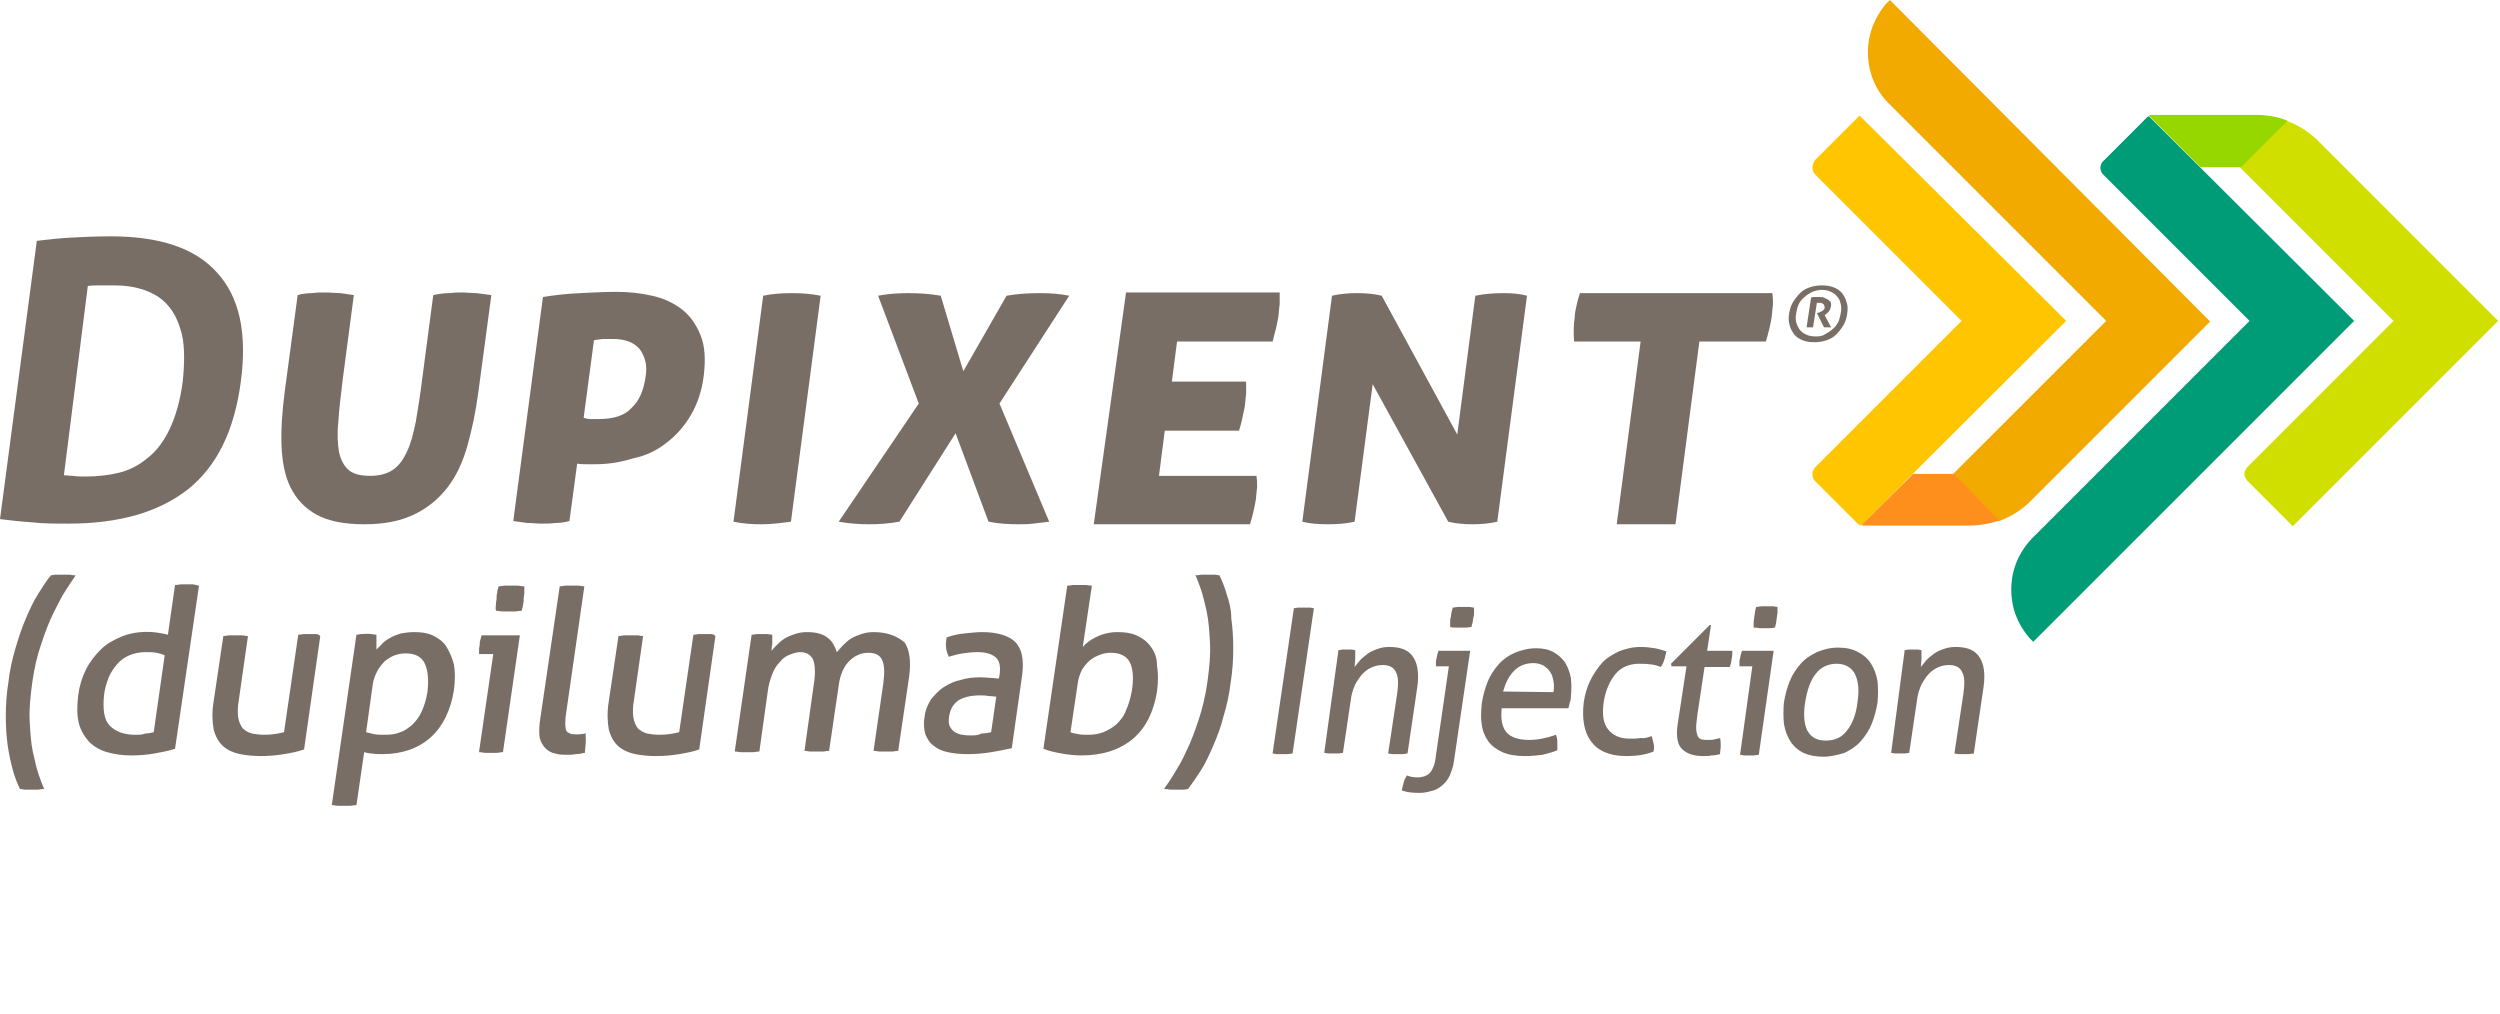
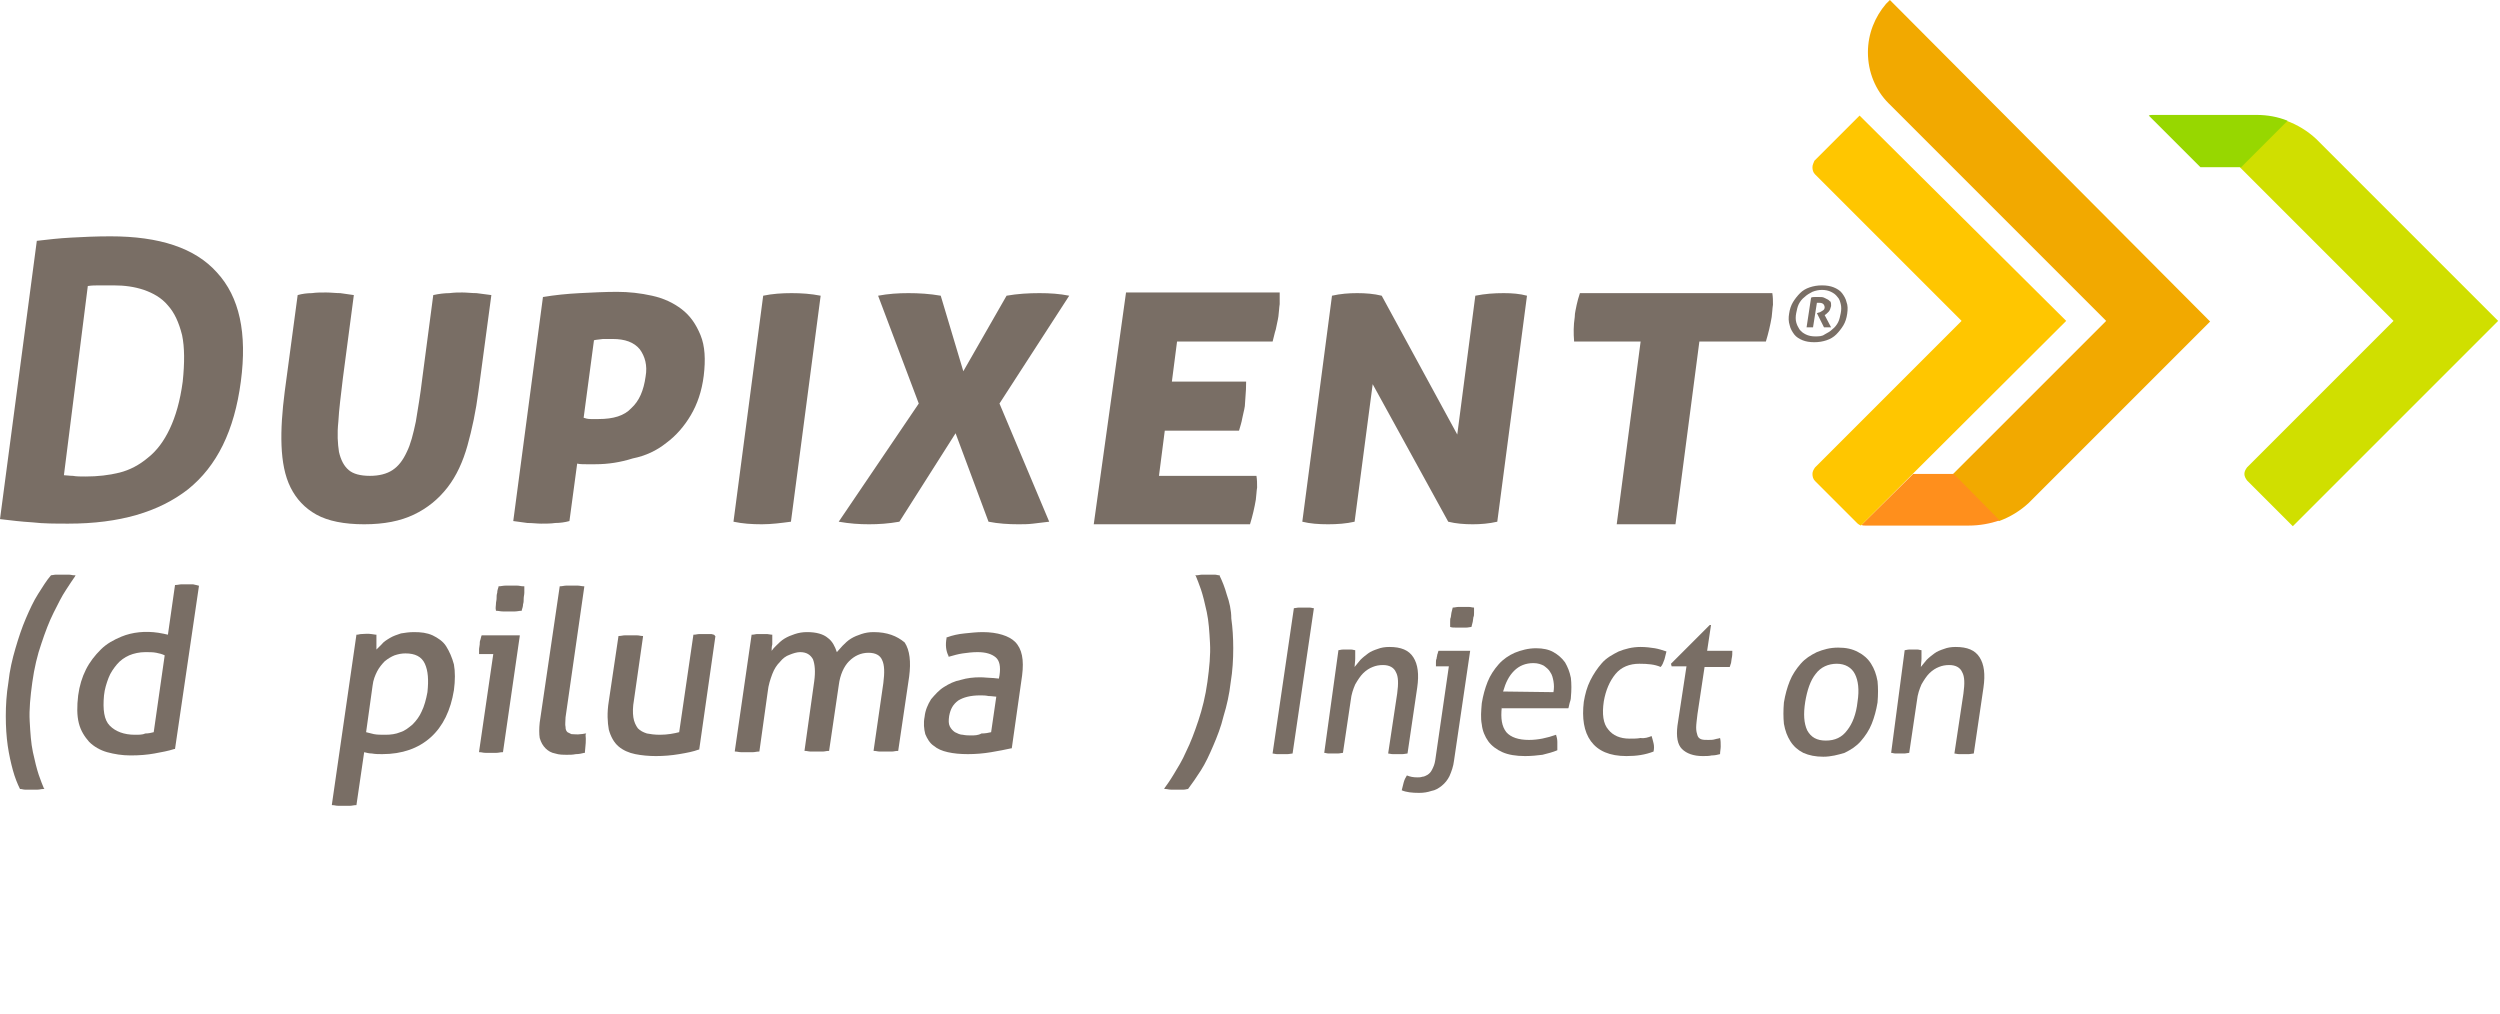
<svg xmlns="http://www.w3.org/2000/svg" width="138" height="56" viewBox="0 0 138 56" fill="none">
  <g clip-path="url(#clip0_85_3412)">
    <path d="M137.897 17.713L126.563 29.047L124.14 26.624L124.033 26.517C123.961 26.41 123.89 26.303 123.89 26.16C123.89 26.018 123.961 25.911 124.033 25.804L124.104 25.733L132.123 17.713L123.641 9.231L126.207 6.665C126.813 6.879 127.383 7.235 127.846 7.663L137.897 17.713Z" fill="#D0DF00" />
-     <path d="M118.615 6.415C118.544 6.451 118.508 6.451 118.472 6.522L116.049 8.946C115.977 9.053 115.942 9.16 115.942 9.267C115.942 9.409 116.013 9.552 116.084 9.623L116.156 9.694L124.175 17.713L112.2 29.689L112.164 29.724C111.451 30.473 111.023 31.435 111.023 32.54C111.023 33.574 111.38 34.465 112.021 35.213L112.235 35.427L129.949 17.713L118.615 6.415Z" fill="#009B77" />
    <path d="M121.465 9.231H123.71L126.276 6.665C125.741 6.451 125.171 6.344 124.565 6.344H118.827C118.756 6.344 118.685 6.344 118.613 6.38L121.465 9.231Z" fill="#97D700" />
    <path d="M104.321 0L104.107 0.214C103.501 0.927 103.109 1.853 103.109 2.887C103.109 3.992 103.537 4.99 104.25 5.703L104.286 5.738L116.261 17.714L107.778 26.196L110.344 28.762C110.95 28.548 111.521 28.192 111.984 27.764L112.233 27.515L121.999 17.749L104.321 0Z" fill="#F2A900" />
    <path d="M110.381 28.727C109.846 28.905 109.276 29.012 108.67 29.012H102.968C102.896 29.012 102.825 29.012 102.754 28.976L105.605 26.16H107.851L110.381 28.727Z" fill="#FF8F1C" />
    <path d="M114.054 17.713L102.72 29.012C102.649 28.976 102.577 28.94 102.506 28.869L100.225 26.588L100.189 26.552C100.083 26.445 100.047 26.303 100.047 26.16C100.047 26.018 100.118 25.911 100.189 25.804L100.261 25.733L108.28 17.713L100.225 9.659L100.189 9.623C100.083 9.516 100.047 9.374 100.047 9.231C100.047 9.088 100.118 8.982 100.154 8.875L100.261 8.768L102.649 6.38L114.054 17.713Z" fill="#FFC600" />
    <path d="M3.778 28.905C6.594 28.905 8.768 28.263 10.371 27.016C11.975 25.733 12.938 23.772 13.294 21.064C13.65 18.391 13.223 16.395 11.975 15.04C10.764 13.686 8.803 13.045 6.095 13.045C5.31 13.045 4.562 13.08 3.92 13.116C3.243 13.152 2.637 13.223 2.032 13.294L0 28.655C0.606 28.726 1.176 28.798 1.782 28.833C2.388 28.905 3.065 28.905 3.778 28.905ZM4.847 15.789C5.061 15.753 5.275 15.753 5.56 15.753C5.809 15.753 6.059 15.753 6.273 15.753C6.879 15.753 7.413 15.825 7.948 16.003C8.447 16.181 8.91 16.43 9.267 16.858C9.623 17.25 9.872 17.785 10.051 18.498C10.193 19.175 10.193 20.03 10.086 21.064C9.944 22.133 9.694 22.988 9.373 23.666C9.053 24.343 8.661 24.877 8.162 25.269C7.698 25.661 7.164 25.947 6.594 26.089C6.023 26.232 5.382 26.303 4.74 26.303C4.455 26.303 4.206 26.303 4.027 26.267C3.814 26.267 3.671 26.232 3.528 26.232L4.847 15.789Z" fill="#796E65" />
    <path d="M26.304 16.181C26.019 16.181 25.769 16.145 25.52 16.145C25.306 16.145 25.092 16.145 24.807 16.181C24.557 16.181 24.237 16.216 23.916 16.288L23.31 20.885C23.203 21.812 23.061 22.596 22.954 23.273C22.811 23.951 22.669 24.521 22.455 24.948C22.241 25.412 21.991 25.733 21.671 25.946C21.35 26.16 20.922 26.267 20.423 26.267C19.889 26.267 19.496 26.16 19.247 25.946C18.997 25.733 18.819 25.412 18.712 24.948C18.641 24.485 18.605 23.951 18.677 23.273C18.712 22.596 18.819 21.812 18.926 20.885L19.532 16.288C19.283 16.252 19.033 16.216 18.784 16.181C18.534 16.181 18.249 16.145 18 16.145C17.714 16.145 17.465 16.145 17.215 16.181C16.966 16.181 16.681 16.216 16.431 16.288L15.719 21.598C15.576 22.703 15.505 23.701 15.54 24.592C15.576 25.483 15.719 26.267 16.039 26.909C16.36 27.55 16.823 28.049 17.465 28.406C18.107 28.762 18.997 28.94 20.102 28.94C21.207 28.94 22.098 28.762 22.847 28.406C23.595 28.049 24.201 27.55 24.7 26.909C25.199 26.267 25.555 25.483 25.805 24.592C26.054 23.701 26.268 22.703 26.411 21.598L27.123 16.288C26.838 16.252 26.553 16.216 26.304 16.181Z" fill="#796E65" />
    <path d="M36.779 24.45C37.313 24.058 37.777 23.523 38.133 22.917C38.49 22.311 38.739 21.598 38.846 20.743C38.953 19.852 38.917 19.104 38.668 18.498C38.418 17.892 38.098 17.428 37.634 17.072C37.171 16.716 36.636 16.466 35.995 16.324C35.353 16.181 34.712 16.11 34.07 16.11C33.393 16.11 32.716 16.145 32.003 16.181C31.29 16.217 30.613 16.288 29.971 16.395L28.332 28.762C28.581 28.798 28.867 28.833 29.116 28.869C29.401 28.869 29.651 28.905 29.865 28.905C30.15 28.905 30.399 28.905 30.649 28.869C30.898 28.869 31.183 28.833 31.433 28.762L31.86 25.59C32.003 25.626 32.181 25.626 32.359 25.626C32.538 25.626 32.716 25.626 32.858 25.626C33.571 25.626 34.248 25.519 34.926 25.305C35.638 25.162 36.244 24.877 36.779 24.45ZM33.037 23.131C32.93 23.131 32.787 23.131 32.609 23.131C32.431 23.131 32.324 23.095 32.217 23.06L32.787 18.783C32.894 18.747 33.072 18.747 33.286 18.712C33.5 18.712 33.678 18.712 33.821 18.712C34.498 18.712 34.997 18.89 35.318 19.282C35.603 19.674 35.745 20.173 35.638 20.779C35.531 21.563 35.282 22.133 34.854 22.525C34.462 22.953 33.856 23.131 33.037 23.131Z" fill="#796E65" />
    <path d="M43.66 28.798L45.3 16.323C44.765 16.216 44.231 16.181 43.696 16.181C43.161 16.181 42.627 16.216 42.128 16.323L40.488 28.798C40.987 28.905 41.486 28.94 42.056 28.94C42.591 28.94 43.126 28.869 43.66 28.798Z" fill="#796E65" />
    <path d="M55.171 22.275L59.021 16.323C58.486 16.216 57.951 16.181 57.381 16.181C56.775 16.181 56.169 16.216 55.563 16.323L53.175 20.493L51.928 16.323C51.322 16.216 50.716 16.181 50.146 16.181C49.576 16.181 49.041 16.216 48.471 16.323L50.716 22.275L46.297 28.798C46.903 28.905 47.437 28.94 47.972 28.94C48.507 28.94 49.041 28.905 49.647 28.798L52.748 23.915L54.566 28.798C55.1 28.905 55.67 28.94 56.205 28.94C56.49 28.94 56.74 28.94 57.025 28.905C57.31 28.869 57.595 28.833 57.916 28.798L55.171 22.275Z" fill="#796E65" />
-     <path d="M60.375 28.94H69C69.143 28.477 69.249 28.014 69.321 27.586C69.356 27.336 69.356 27.123 69.392 26.909C69.392 26.695 69.392 26.481 69.356 26.267H63.975L64.296 23.772H68.394C68.465 23.523 68.537 23.309 68.572 23.095C68.608 22.881 68.679 22.668 68.715 22.418C68.751 22.169 68.751 21.955 68.786 21.741C68.786 21.527 68.786 21.313 68.786 21.064H64.688L64.973 18.854H70.248C70.319 18.604 70.354 18.391 70.426 18.177C70.461 17.963 70.533 17.713 70.568 17.464C70.604 17.215 70.604 17.001 70.639 16.787C70.639 16.573 70.639 16.359 70.639 16.145H62.157L60.375 28.94Z" fill="#796E65" />
+     <path d="M60.375 28.94H69C69.143 28.477 69.249 28.014 69.321 27.586C69.356 27.336 69.356 27.123 69.392 26.909C69.392 26.695 69.392 26.481 69.356 26.267H63.975L64.296 23.772H68.394C68.465 23.523 68.537 23.309 68.572 23.095C68.608 22.881 68.679 22.668 68.715 22.418C68.786 21.527 68.786 21.313 68.786 21.064H64.688L64.973 18.854H70.248C70.319 18.604 70.354 18.391 70.426 18.177C70.461 17.963 70.533 17.713 70.568 17.464C70.604 17.215 70.604 17.001 70.639 16.787C70.639 16.573 70.639 16.359 70.639 16.145H62.157L60.375 28.94Z" fill="#796E65" />
    <path d="M81.438 16.323L80.441 23.986L76.27 16.323C75.843 16.216 75.379 16.181 74.916 16.181C74.453 16.181 73.99 16.216 73.526 16.323L71.887 28.798C72.314 28.905 72.778 28.94 73.312 28.94C73.811 28.94 74.31 28.905 74.774 28.798L75.772 21.206L79.942 28.798C80.369 28.905 80.832 28.94 81.296 28.94C81.724 28.94 82.187 28.905 82.65 28.798L84.29 16.323C83.898 16.216 83.47 16.181 83.007 16.181C82.472 16.181 81.973 16.216 81.438 16.323Z" fill="#796E65" />
    <path d="M87.211 16.181C87.14 16.395 87.069 16.644 87.033 16.822C86.998 17.036 86.926 17.25 86.926 17.5C86.855 17.963 86.855 18.391 86.891 18.854H90.562L89.243 28.94H92.486L93.805 18.854H97.476C97.618 18.391 97.725 17.927 97.797 17.5C97.832 17.25 97.832 17.036 97.868 16.822C97.868 16.608 97.868 16.395 97.832 16.181H87.211Z" fill="#796E65" />
    <path d="M3.777 31.72C3.564 31.72 3.314 31.72 3.1 31.72C2.993 31.72 2.886 31.756 2.815 31.756C2.566 32.041 2.352 32.397 2.102 32.789C1.853 33.181 1.639 33.645 1.425 34.144C1.211 34.643 1.033 35.177 0.855 35.783C0.677 36.389 0.534 36.995 0.463 37.672C0.356 38.314 0.32 38.955 0.32 39.526C0.32 40.131 0.356 40.666 0.427 41.165C0.499 41.664 0.605 42.127 0.712 42.519C0.819 42.911 0.962 43.268 1.104 43.553H1.14C1.211 43.553 1.283 43.589 1.39 43.589C1.496 43.589 1.603 43.589 1.71 43.589C1.817 43.589 1.96 43.589 2.067 43.589C2.174 43.589 2.281 43.553 2.387 43.553H2.459L2.423 43.517C2.352 43.339 2.245 43.09 2.138 42.769C2.031 42.448 1.924 42.02 1.817 41.521C1.71 41.023 1.675 40.452 1.639 39.811C1.603 39.169 1.675 38.456 1.782 37.672C1.889 36.888 2.067 36.14 2.281 35.534C2.494 34.892 2.708 34.322 2.958 33.823C3.207 33.324 3.421 32.896 3.635 32.576C3.849 32.255 4.027 31.97 4.134 31.827L4.17 31.756H4.098C3.991 31.756 3.92 31.72 3.777 31.72Z" fill="#796E65" />
    <path d="M10.659 32.255C10.552 32.255 10.445 32.255 10.339 32.255C10.267 32.255 10.16 32.255 10.018 32.255C9.911 32.255 9.804 32.291 9.697 32.291H9.661L9.269 35.035C9.127 34.999 8.949 34.964 8.735 34.928C8.022 34.821 7.309 34.892 6.703 35.142C6.276 35.32 5.883 35.534 5.563 35.855C5.242 36.175 4.957 36.532 4.743 36.959C4.529 37.387 4.387 37.85 4.315 38.385C4.244 38.991 4.244 39.49 4.351 39.918C4.458 40.345 4.672 40.666 4.921 40.951C5.171 41.201 5.527 41.414 5.919 41.522C6.311 41.628 6.739 41.7 7.202 41.7C7.701 41.7 8.129 41.664 8.521 41.593C8.913 41.522 9.305 41.45 9.626 41.343H9.661L10.98 32.362V32.326H10.944C10.873 32.291 10.766 32.291 10.659 32.255ZM7.452 40.559C6.846 40.559 6.382 40.381 6.062 40.06C5.741 39.739 5.67 39.169 5.741 38.385C5.777 38.029 5.883 37.708 5.99 37.423C6.097 37.138 6.276 36.888 6.454 36.674C6.632 36.461 6.881 36.282 7.131 36.175C7.38 36.068 7.701 35.997 8.022 35.997C8.236 35.997 8.45 35.997 8.628 36.033C8.806 36.068 8.949 36.104 9.091 36.175L8.485 40.417C8.343 40.452 8.2 40.488 8.022 40.488C7.879 40.559 7.666 40.559 7.452 40.559Z" fill="#796E65" />
-     <path d="M17.461 34.999C17.354 34.999 17.247 34.999 17.14 34.999C17.033 34.999 16.962 34.999 16.819 34.999C16.677 34.999 16.605 35.035 16.499 35.035H16.463L15.679 40.416C15.394 40.488 15.037 40.559 14.61 40.559C14.325 40.559 14.075 40.523 13.897 40.488C13.683 40.416 13.54 40.345 13.398 40.203C13.291 40.06 13.184 39.846 13.148 39.597C13.113 39.347 13.113 39.026 13.184 38.635L13.683 35.142V35.106H13.647C13.54 35.106 13.469 35.07 13.327 35.07C13.184 35.07 13.113 35.07 13.006 35.07C12.934 35.07 12.828 35.07 12.685 35.07C12.578 35.07 12.471 35.106 12.364 35.106H12.329L11.794 38.706C11.687 39.347 11.723 39.882 11.794 40.274C11.901 40.666 12.079 40.987 12.329 41.201C12.578 41.414 12.899 41.557 13.255 41.628C13.612 41.7 14.004 41.735 14.396 41.735C14.823 41.735 15.251 41.7 15.679 41.628C16.107 41.557 16.463 41.486 16.748 41.379H16.784L17.675 35.142V35.106H17.639C17.675 35.035 17.568 35.035 17.461 34.999Z" fill="#796E65" />
    <path d="M24.629 35.676C24.451 35.391 24.165 35.213 23.88 35.071C23.559 34.928 23.239 34.892 22.847 34.892C22.597 34.892 22.348 34.928 22.134 34.964C21.92 35.035 21.706 35.106 21.528 35.213C21.35 35.32 21.172 35.427 21.065 35.569C20.958 35.676 20.886 35.748 20.779 35.855V35.819C20.779 35.712 20.779 35.641 20.779 35.534C20.779 35.427 20.779 35.356 20.779 35.249C20.779 35.142 20.779 35.106 20.779 35.071V35.035H20.744C20.673 35.035 20.566 34.999 20.494 34.999C20.28 34.964 20.138 34.999 19.96 34.999C19.853 34.999 19.782 35.035 19.71 35.035H19.675L18.32 44.408V44.444H18.356C18.463 44.444 18.534 44.48 18.677 44.48C18.784 44.48 18.891 44.48 18.997 44.48C19.104 44.48 19.176 44.48 19.318 44.48C19.425 44.48 19.532 44.444 19.639 44.444H19.675L20.102 41.521C20.245 41.557 20.387 41.593 20.53 41.593C20.708 41.628 20.922 41.628 21.1 41.628C22.205 41.628 23.096 41.308 23.773 40.702C24.451 40.096 24.878 39.205 25.056 38.1C25.128 37.565 25.128 37.066 25.056 36.674C24.95 36.282 24.807 35.962 24.629 35.676ZM22.775 39.989C22.562 40.167 22.348 40.345 22.098 40.417C21.849 40.523 21.564 40.559 21.279 40.559C21.029 40.559 20.815 40.559 20.637 40.523C20.494 40.488 20.352 40.452 20.209 40.417L20.566 37.85C20.601 37.53 20.708 37.28 20.815 37.066C20.922 36.852 21.1 36.639 21.243 36.496C21.421 36.353 21.599 36.247 21.777 36.175C21.991 36.104 22.169 36.068 22.383 36.068C22.918 36.068 23.274 36.247 23.453 36.639C23.631 37.031 23.666 37.53 23.595 38.207C23.524 38.599 23.417 38.991 23.274 39.276C23.167 39.526 22.989 39.775 22.775 39.989Z" fill="#796E65" />
    <path d="M28.872 32.362C28.765 32.362 28.658 32.326 28.551 32.326C28.409 32.326 28.302 32.326 28.231 32.326C28.159 32.326 28.052 32.326 27.91 32.326C27.767 32.326 27.66 32.362 27.553 32.362H27.518V32.397C27.482 32.504 27.447 32.611 27.447 32.718C27.411 32.825 27.411 32.932 27.411 33.039C27.411 33.146 27.375 33.217 27.375 33.36C27.375 33.467 27.34 33.574 27.375 33.681V33.716H27.411C27.518 33.716 27.625 33.752 27.767 33.752C27.874 33.752 28.017 33.752 28.088 33.752C28.195 33.752 28.302 33.752 28.409 33.752C28.551 33.752 28.658 33.716 28.765 33.716H28.801V33.681C28.837 33.574 28.872 33.467 28.872 33.36C28.908 33.253 28.908 33.146 28.908 33.039C28.908 32.932 28.943 32.825 28.943 32.718C28.943 32.611 28.943 32.504 28.943 32.397V32.362H28.872Z" fill="#796E65" />
    <path d="M26.588 35.071C26.552 35.142 26.552 35.213 26.517 35.32C26.481 35.391 26.481 35.498 26.481 35.569C26.481 35.641 26.445 35.748 26.445 35.819C26.445 35.89 26.445 35.997 26.445 36.068V36.104H27.229L26.445 41.486V41.521H26.481C26.588 41.521 26.659 41.557 26.802 41.557C26.909 41.557 27.016 41.557 27.087 41.557C27.158 41.557 27.265 41.557 27.408 41.557C27.515 41.557 27.622 41.521 27.728 41.521H27.764L28.691 35.106V35.071H26.588Z" fill="#796E65" />
    <path d="M32.358 40.488C32.252 40.488 32.18 40.523 32.073 40.523C31.86 40.559 31.681 40.523 31.539 40.523C31.468 40.488 31.396 40.452 31.325 40.417C31.254 40.345 31.218 40.274 31.218 40.131C31.182 39.989 31.218 39.811 31.218 39.597L32.252 32.397V32.362H32.216C32.109 32.362 32.002 32.326 31.895 32.326C31.788 32.326 31.681 32.326 31.574 32.326C31.468 32.326 31.36 32.326 31.254 32.326C31.147 32.326 31.04 32.362 30.933 32.362H30.897L29.792 39.882C29.757 40.203 29.757 40.523 29.792 40.737C29.864 40.987 29.971 41.165 30.113 41.308C30.256 41.45 30.434 41.557 30.648 41.593C30.862 41.664 31.075 41.664 31.325 41.664C31.468 41.664 31.61 41.664 31.788 41.628C31.966 41.628 32.109 41.593 32.252 41.557H32.287V41.521C32.323 41.165 32.358 40.844 32.323 40.559L32.358 40.488Z" fill="#796E65" />
    <path d="M39.273 34.999C39.166 34.999 39.06 34.999 38.953 34.999C38.846 34.999 38.774 34.999 38.632 34.999C38.489 34.999 38.418 35.035 38.311 35.035H38.276L37.491 40.416C37.206 40.488 36.85 40.559 36.422 40.559C36.137 40.559 35.888 40.523 35.709 40.488C35.495 40.416 35.353 40.345 35.21 40.203C35.103 40.06 34.996 39.846 34.961 39.597C34.925 39.347 34.925 39.026 34.996 38.635L35.495 35.142V35.106H35.46C35.353 35.106 35.282 35.07 35.139 35.07C34.996 35.07 34.925 35.07 34.818 35.07C34.747 35.07 34.64 35.07 34.498 35.07C34.391 35.07 34.284 35.106 34.177 35.106H34.141L33.606 38.706C33.5 39.347 33.535 39.882 33.606 40.274C33.714 40.666 33.892 40.987 34.141 41.201C34.391 41.414 34.711 41.557 35.068 41.628C35.424 41.7 35.816 41.735 36.208 41.735C36.636 41.735 37.064 41.7 37.491 41.628C37.919 41.557 38.276 41.486 38.561 41.379H38.596L39.487 35.142V35.106H39.452C39.487 35.035 39.38 35.035 39.273 34.999Z" fill="#796E65" />
    <path d="M48.225 34.892C47.976 34.892 47.762 34.928 47.548 34.999C47.334 35.07 47.156 35.142 46.978 35.249C46.8 35.356 46.657 35.498 46.514 35.641C46.408 35.748 46.301 35.89 46.194 35.997C46.087 35.676 45.944 35.391 45.695 35.213C45.445 34.999 45.053 34.892 44.554 34.892C44.305 34.892 44.091 34.928 43.877 34.999C43.663 35.07 43.485 35.142 43.307 35.249C43.129 35.356 42.986 35.498 42.843 35.641C42.737 35.748 42.665 35.819 42.594 35.926C42.594 35.819 42.594 35.712 42.63 35.569C42.63 35.356 42.63 35.213 42.63 35.07V35.035H42.594C42.523 35.035 42.416 34.999 42.344 34.999C42.166 34.999 41.988 34.999 41.81 34.999C41.703 34.999 41.632 35.035 41.525 35.035H41.489L40.562 41.45V41.486H40.598C40.705 41.486 40.776 41.521 40.919 41.521C41.026 41.521 41.133 41.521 41.24 41.521C41.347 41.521 41.418 41.521 41.56 41.521C41.667 41.521 41.774 41.486 41.881 41.486H41.917L42.38 38.171C42.416 37.815 42.523 37.494 42.63 37.209C42.737 36.924 42.879 36.71 43.057 36.532C43.2 36.353 43.378 36.211 43.592 36.14C43.77 36.068 43.984 35.997 44.162 35.997C44.519 35.997 44.733 36.14 44.875 36.389C44.982 36.674 45.018 37.066 44.946 37.601L44.412 41.414V41.45H44.447C44.554 41.45 44.626 41.486 44.768 41.486C44.875 41.486 44.982 41.486 45.089 41.486C45.16 41.486 45.267 41.486 45.41 41.486C45.517 41.486 45.623 41.45 45.73 41.45H45.766L46.301 37.815C46.372 37.245 46.586 36.781 46.871 36.496C47.156 36.211 47.512 36.033 47.94 36.033C48.332 36.033 48.582 36.175 48.689 36.425C48.831 36.71 48.831 37.138 48.76 37.708L48.225 41.414V41.45H48.261C48.368 41.45 48.439 41.486 48.582 41.486C48.689 41.486 48.795 41.486 48.902 41.486C48.974 41.486 49.081 41.486 49.223 41.486C49.33 41.486 49.437 41.45 49.544 41.45H49.58L50.185 37.351C50.292 36.532 50.221 35.89 49.936 35.462C49.508 35.106 48.974 34.892 48.225 34.892Z" fill="#796E65" />
    <path d="M54.246 34.892C53.926 34.892 53.605 34.928 53.249 34.964C52.892 34.999 52.571 35.071 52.286 35.177H52.251V35.213C52.179 35.605 52.215 35.926 52.358 36.211V36.247H52.393C52.643 36.175 52.892 36.104 53.142 36.068C53.391 36.033 53.676 35.997 53.961 35.997C54.425 35.997 54.745 36.104 54.959 36.282C55.173 36.461 55.245 36.781 55.173 37.28L55.138 37.458C55.031 37.458 54.888 37.423 54.745 37.423C54.567 37.423 54.353 37.387 54.104 37.387C53.748 37.387 53.391 37.423 53.035 37.53C52.678 37.601 52.393 37.743 52.108 37.922C51.823 38.1 51.609 38.349 51.395 38.599C51.217 38.884 51.075 39.205 51.039 39.561C50.968 39.918 51.003 40.238 51.075 40.523C51.181 40.773 51.324 41.023 51.538 41.165C51.752 41.343 52.001 41.45 52.322 41.521C52.643 41.593 52.999 41.628 53.427 41.628C53.855 41.628 54.282 41.593 54.71 41.521C55.138 41.45 55.494 41.379 55.815 41.308H55.85L56.421 37.28C56.528 36.425 56.421 35.819 56.029 35.427C55.708 35.106 55.066 34.892 54.246 34.892ZM53.605 40.595C53.462 40.595 53.32 40.595 53.142 40.559C52.999 40.559 52.856 40.488 52.714 40.417C52.607 40.345 52.5 40.238 52.429 40.096C52.358 39.953 52.358 39.775 52.393 39.526C52.465 39.133 52.607 38.884 52.892 38.67C53.177 38.492 53.569 38.385 54.104 38.385C54.246 38.385 54.389 38.385 54.567 38.421C54.745 38.421 54.888 38.456 54.995 38.456L54.71 40.417C54.567 40.452 54.389 40.488 54.175 40.488C53.997 40.595 53.783 40.595 53.605 40.595Z" fill="#796E65" />
-     <path d="M63.51 35.676C63.296 35.391 63.047 35.213 62.726 35.07C62.405 34.928 62.049 34.892 61.692 34.892C61.229 34.892 60.837 34.999 60.481 35.177C60.196 35.32 59.946 35.498 59.768 35.712L60.267 32.362V32.326H60.231C60.124 32.326 60.017 32.291 59.91 32.291C59.803 32.291 59.697 32.291 59.59 32.291C59.483 32.291 59.376 32.291 59.269 32.291C59.162 32.291 59.055 32.326 58.948 32.326H58.913L57.594 41.343H57.629C57.879 41.45 58.2 41.521 58.592 41.593C58.984 41.664 59.34 41.7 59.697 41.7C60.873 41.7 61.835 41.379 62.548 40.773C63.261 40.167 63.688 39.276 63.867 38.171C63.938 37.637 63.938 37.138 63.867 36.745C63.867 36.282 63.724 35.962 63.51 35.676ZM61.621 39.989C61.407 40.167 61.158 40.31 60.908 40.416C60.623 40.523 60.338 40.559 60.053 40.559C59.875 40.559 59.697 40.559 59.518 40.523C59.376 40.488 59.233 40.488 59.091 40.416L59.483 37.779C59.518 37.458 59.625 37.173 59.732 36.959C59.875 36.745 60.017 36.567 60.196 36.425C60.374 36.282 60.552 36.211 60.73 36.14C60.908 36.068 61.122 36.033 61.3 36.033C61.835 36.033 62.191 36.211 62.37 36.567C62.548 36.924 62.583 37.458 62.477 38.136C62.405 38.528 62.298 38.92 62.156 39.205C62.049 39.526 61.835 39.775 61.621 39.989Z" fill="#796E65" />
    <path d="M67.719 32.825C67.612 32.433 67.469 32.077 67.327 31.791V31.756H67.291C67.22 31.756 67.149 31.72 67.042 31.72C66.828 31.72 66.614 31.72 66.365 31.72C66.258 31.72 66.151 31.756 66.044 31.756H65.972L66.008 31.791C66.079 31.97 66.186 32.219 66.293 32.54C66.4 32.861 66.507 33.288 66.614 33.787C66.721 34.286 66.757 34.857 66.792 35.498C66.828 36.14 66.757 36.852 66.65 37.637C66.543 38.421 66.365 39.133 66.151 39.775C65.937 40.417 65.723 40.987 65.474 41.486C65.26 41.985 65.01 42.377 64.796 42.733C64.582 43.09 64.404 43.339 64.297 43.482L64.262 43.553H64.333C64.44 43.553 64.511 43.589 64.654 43.589C64.761 43.589 64.903 43.589 65.01 43.589C65.117 43.589 65.224 43.589 65.331 43.589C65.438 43.589 65.509 43.553 65.58 43.553C65.794 43.268 66.044 42.911 66.293 42.519C66.543 42.127 66.757 41.664 66.97 41.165C67.184 40.666 67.398 40.131 67.541 39.526C67.719 38.955 67.861 38.314 67.933 37.672C68.04 37.031 68.075 36.389 68.075 35.783C68.075 35.213 68.04 34.643 67.968 34.144C67.968 33.681 67.861 33.217 67.719 32.825Z" fill="#796E65" />
    <path d="M101.93 16.68C101.894 16.502 101.787 16.323 101.68 16.181C101.573 16.038 101.395 15.931 101.217 15.86C101.039 15.789 100.825 15.753 100.575 15.753C100.326 15.753 100.112 15.789 99.898 15.86C99.684 15.931 99.506 16.038 99.364 16.181C99.221 16.323 99.079 16.502 98.972 16.68C98.865 16.858 98.793 17.072 98.758 17.321C98.722 17.535 98.722 17.749 98.793 17.963C98.829 18.141 98.936 18.319 99.043 18.462C99.15 18.605 99.328 18.711 99.506 18.783C99.684 18.854 99.898 18.89 100.148 18.89C100.397 18.89 100.611 18.854 100.825 18.783C101.039 18.711 101.217 18.605 101.36 18.462C101.502 18.319 101.645 18.141 101.752 17.963C101.859 17.785 101.93 17.571 101.965 17.321C102.001 17.072 102.001 16.858 101.93 16.68ZM100.183 18.569C100.005 18.569 99.827 18.533 99.684 18.462C99.542 18.391 99.435 18.319 99.328 18.177C99.257 18.07 99.186 17.927 99.15 17.785C99.114 17.642 99.114 17.464 99.15 17.286C99.186 17.108 99.221 16.929 99.292 16.787C99.364 16.644 99.471 16.502 99.613 16.395C99.72 16.288 99.898 16.181 100.041 16.11C100.219 16.038 100.397 16.003 100.575 16.003C100.754 16.003 100.932 16.038 101.074 16.11C101.217 16.181 101.324 16.252 101.431 16.395C101.538 16.502 101.573 16.644 101.609 16.787C101.645 16.929 101.645 17.108 101.609 17.286C101.573 17.464 101.538 17.642 101.466 17.785C101.395 17.927 101.288 18.07 101.146 18.177C101.039 18.284 100.861 18.391 100.718 18.462C100.575 18.569 100.397 18.569 100.183 18.569Z" fill="#796E65" />
    <path d="M100.899 16.537C100.828 16.502 100.756 16.466 100.685 16.43C100.614 16.395 100.507 16.395 100.4 16.395C100.329 16.395 100.257 16.395 100.186 16.395C100.115 16.395 100.043 16.395 99.972 16.43L99.723 18.07C99.758 18.07 99.83 18.07 99.901 18.07C99.972 18.07 100.008 18.07 100.079 18.07L100.293 16.715C100.329 16.715 100.329 16.715 100.364 16.715C100.4 16.715 100.4 16.715 100.435 16.715C100.542 16.715 100.614 16.751 100.649 16.787C100.685 16.823 100.721 16.894 100.721 16.965C100.721 17.036 100.685 17.108 100.614 17.143C100.542 17.179 100.471 17.25 100.4 17.25L100.293 17.286L100.685 18.07C100.756 18.07 100.863 18.07 100.934 18.07C100.97 18.07 101.006 18.07 101.041 18.07H101.077L100.721 17.393C100.792 17.357 100.863 17.286 100.934 17.215C101.006 17.143 101.041 17.036 101.077 16.894C101.077 16.787 101.077 16.715 101.041 16.644C101.006 16.644 100.97 16.573 100.899 16.537Z" fill="#796E65" />
    <path d="M71.422 33.574C71.493 33.574 71.6 33.538 71.707 33.538C71.814 33.538 71.886 33.538 71.993 33.538C72.099 33.538 72.171 33.538 72.278 33.538C72.385 33.538 72.456 33.574 72.527 33.574L71.351 41.593C71.28 41.593 71.173 41.628 71.066 41.628C70.959 41.628 70.888 41.628 70.781 41.628C70.674 41.628 70.603 41.628 70.496 41.628C70.389 41.628 70.317 41.593 70.246 41.593L71.422 33.574Z" fill="#796E65" />
    <path d="M73.882 35.89C73.953 35.89 74.024 35.855 74.131 35.855C74.203 35.855 74.274 35.855 74.381 35.855C74.452 35.855 74.523 35.855 74.595 35.855C74.666 35.855 74.737 35.89 74.808 35.89C74.808 35.997 74.808 36.14 74.808 36.353C74.808 36.532 74.773 36.71 74.773 36.817C74.88 36.674 74.987 36.567 75.094 36.425C75.236 36.282 75.379 36.175 75.521 36.068C75.664 35.961 75.842 35.89 76.056 35.819C76.234 35.748 76.448 35.712 76.697 35.712C77.339 35.712 77.767 35.89 78.016 36.282C78.266 36.674 78.337 37.209 78.23 37.957L77.695 41.593C77.624 41.593 77.517 41.628 77.41 41.628C77.303 41.628 77.232 41.628 77.125 41.628C77.054 41.628 76.947 41.628 76.876 41.628C76.769 41.628 76.697 41.593 76.626 41.593L77.125 38.278C77.196 37.743 77.196 37.351 77.054 37.102C76.947 36.852 76.697 36.71 76.341 36.71C76.127 36.71 75.949 36.745 75.771 36.817C75.593 36.888 75.414 36.995 75.236 37.173C75.094 37.316 74.951 37.53 74.808 37.779C74.701 38.029 74.595 38.314 74.559 38.67L74.131 41.557C74.06 41.557 73.953 41.593 73.846 41.593C73.739 41.593 73.668 41.593 73.597 41.593C73.525 41.593 73.418 41.593 73.347 41.593C73.24 41.593 73.169 41.557 73.098 41.557L73.882 35.89Z" fill="#796E65" />
    <path d="M79.977 36.781H79.264C79.264 36.71 79.264 36.639 79.264 36.567C79.264 36.496 79.264 36.425 79.3 36.353C79.3 36.282 79.335 36.211 79.335 36.14C79.371 36.068 79.371 35.997 79.406 35.926H81.153L80.262 41.985C80.226 42.306 80.119 42.591 80.012 42.84C79.906 43.054 79.763 43.232 79.585 43.375C79.406 43.517 79.228 43.624 79.014 43.66C78.801 43.731 78.587 43.767 78.337 43.767C77.945 43.767 77.624 43.731 77.375 43.624C77.411 43.482 77.446 43.339 77.482 43.197C77.518 43.054 77.589 42.911 77.66 42.804C77.838 42.876 78.016 42.911 78.23 42.911C78.337 42.911 78.409 42.911 78.516 42.876C78.622 42.876 78.729 42.804 78.801 42.769C78.907 42.697 78.979 42.626 79.05 42.484C79.121 42.341 79.193 42.199 79.228 41.949L79.977 36.781ZM80.048 34.607C80.048 34.5 80.048 34.393 80.048 34.322C80.048 34.215 80.048 34.144 80.084 34.072C80.084 34.001 80.119 33.894 80.119 33.823C80.155 33.716 80.155 33.645 80.191 33.538C80.297 33.538 80.404 33.502 80.511 33.502C80.618 33.502 80.725 33.502 80.796 33.502C80.868 33.502 80.975 33.502 81.082 33.502C81.189 33.502 81.26 33.538 81.367 33.538C81.367 33.645 81.367 33.716 81.367 33.823C81.367 33.93 81.367 34.001 81.331 34.072C81.331 34.144 81.296 34.251 81.296 34.322C81.26 34.429 81.26 34.5 81.224 34.607C81.153 34.607 81.046 34.643 80.939 34.643C80.832 34.643 80.725 34.643 80.654 34.643C80.583 34.643 80.476 34.643 80.369 34.643C80.226 34.643 80.155 34.643 80.048 34.607Z" fill="#796E65" />
    <path d="M82.9 39.026C82.829 39.668 82.9 40.096 83.149 40.416C83.399 40.702 83.827 40.844 84.397 40.844C84.896 40.844 85.395 40.737 85.894 40.559C85.929 40.666 85.965 40.809 85.965 40.951C85.965 41.094 85.965 41.272 85.965 41.414C85.716 41.521 85.43 41.593 85.145 41.664C84.86 41.7 84.539 41.735 84.183 41.735C83.684 41.735 83.256 41.664 82.936 41.521C82.615 41.379 82.33 41.165 82.151 40.916C81.973 40.666 81.831 40.345 81.795 39.989C81.724 39.632 81.759 39.24 81.795 38.813C81.866 38.385 81.973 37.993 82.116 37.637C82.258 37.28 82.472 36.959 82.722 36.674C82.971 36.389 83.292 36.175 83.613 36.033C83.969 35.89 84.361 35.783 84.789 35.783C85.181 35.783 85.502 35.855 85.751 35.997C86.001 36.14 86.215 36.318 86.393 36.567C86.535 36.817 86.642 37.066 86.713 37.423C86.749 37.743 86.749 38.1 86.713 38.492C86.713 38.599 86.678 38.706 86.642 38.813C86.607 38.92 86.606 39.026 86.571 39.098H82.9V39.026ZM85.751 38.207C85.787 37.993 85.787 37.815 85.751 37.601C85.716 37.423 85.68 37.245 85.573 37.102C85.502 36.959 85.359 36.852 85.217 36.745C85.074 36.674 84.896 36.603 84.646 36.603C84.219 36.603 83.862 36.745 83.577 37.031C83.292 37.316 83.114 37.672 82.971 38.171L85.751 38.207Z" fill="#796E65" />
    <path d="M91.168 40.63C91.204 40.737 91.239 40.88 91.275 41.022C91.311 41.165 91.311 41.343 91.275 41.486C90.812 41.664 90.348 41.735 89.778 41.735C88.851 41.735 88.21 41.45 87.818 40.916C87.426 40.381 87.319 39.632 87.426 38.741C87.497 38.314 87.604 37.922 87.782 37.565C87.96 37.209 88.174 36.888 88.424 36.603C88.673 36.318 88.994 36.14 89.35 35.961C89.707 35.819 90.099 35.712 90.562 35.712C90.847 35.712 91.132 35.748 91.346 35.783C91.56 35.819 91.774 35.89 91.988 35.961C91.952 36.104 91.916 36.247 91.881 36.389C91.81 36.567 91.774 36.71 91.667 36.817C91.346 36.674 90.954 36.639 90.491 36.639C89.956 36.639 89.493 36.817 89.172 37.209C88.851 37.601 88.638 38.1 88.531 38.706C88.424 39.419 88.495 39.953 88.78 40.274C89.03 40.595 89.422 40.773 89.956 40.773C90.17 40.773 90.384 40.773 90.562 40.737C90.776 40.773 90.99 40.702 91.168 40.63Z" fill="#796E65" />
    <path d="M93.094 36.781H92.274L92.238 36.639L94.377 34.5H94.448L94.234 35.926H95.624C95.624 36.068 95.624 36.211 95.588 36.353C95.588 36.425 95.553 36.532 95.553 36.603C95.517 36.674 95.517 36.745 95.482 36.817H94.092L93.7 39.419C93.664 39.739 93.628 39.989 93.628 40.167C93.628 40.345 93.664 40.488 93.7 40.595C93.735 40.702 93.806 40.773 93.913 40.809C94.02 40.844 94.127 40.844 94.305 40.844C94.412 40.844 94.555 40.844 94.662 40.809C94.769 40.773 94.876 40.773 94.947 40.737C94.983 40.88 94.983 41.022 94.983 41.201C94.983 41.343 94.947 41.486 94.947 41.628C94.804 41.664 94.662 41.7 94.484 41.7C94.341 41.735 94.163 41.735 93.985 41.735C93.486 41.735 93.094 41.593 92.844 41.343C92.595 41.094 92.523 40.666 92.595 40.06L93.094 36.781Z" fill="#796E65" />
-     <path d="M96.728 36.781H96.016C96.016 36.71 96.016 36.639 96.016 36.567C96.016 36.496 96.016 36.425 96.051 36.353C96.051 36.282 96.087 36.211 96.087 36.14C96.123 36.068 96.123 35.997 96.158 35.926H97.905L97.085 41.664C97.014 41.664 96.907 41.7 96.8 41.7C96.693 41.7 96.621 41.7 96.55 41.7C96.479 41.7 96.408 41.7 96.301 41.7C96.194 41.7 96.123 41.664 96.051 41.664L96.728 36.781ZM96.8 34.643C96.8 34.536 96.8 34.465 96.8 34.358C96.8 34.251 96.835 34.144 96.835 34.072C96.835 34.001 96.871 33.894 96.871 33.787C96.907 33.68 96.907 33.574 96.942 33.502C97.049 33.502 97.156 33.467 97.263 33.467C97.37 33.467 97.477 33.467 97.548 33.467C97.62 33.467 97.726 33.467 97.833 33.467C97.94 33.467 98.047 33.502 98.118 33.502C98.118 33.574 98.118 33.68 98.118 33.787C98.118 33.894 98.083 34.001 98.083 34.072C98.083 34.144 98.047 34.251 98.047 34.358C98.011 34.465 98.011 34.571 97.976 34.643C97.905 34.643 97.798 34.678 97.691 34.678C97.584 34.678 97.477 34.678 97.406 34.678C97.334 34.678 97.227 34.678 97.121 34.678C96.978 34.643 96.871 34.643 96.8 34.643Z" fill="#796E65" />
    <path d="M100.646 41.771C100.218 41.771 99.862 41.7 99.541 41.557C99.256 41.414 99.007 41.201 98.828 40.916C98.65 40.63 98.543 40.345 98.472 39.953C98.436 39.597 98.436 39.205 98.472 38.777C98.543 38.349 98.65 37.957 98.793 37.601C98.935 37.245 99.149 36.924 99.399 36.639C99.648 36.353 99.933 36.175 100.29 35.997C100.646 35.855 101.003 35.748 101.466 35.748C101.894 35.748 102.25 35.819 102.571 35.997C102.856 36.14 103.105 36.353 103.284 36.639C103.462 36.924 103.569 37.209 103.64 37.601C103.676 37.957 103.676 38.349 103.64 38.777C103.569 39.205 103.462 39.597 103.319 39.953C103.177 40.31 102.963 40.63 102.713 40.916C102.464 41.201 102.179 41.379 101.822 41.557C101.466 41.664 101.074 41.771 100.646 41.771ZM100.789 40.88C101.288 40.88 101.68 40.702 101.965 40.31C102.25 39.953 102.464 39.419 102.535 38.741C102.642 38.064 102.571 37.565 102.393 37.209C102.214 36.852 101.858 36.639 101.395 36.639C100.931 36.639 100.504 36.817 100.218 37.209C99.933 37.565 99.755 38.1 99.648 38.741C99.541 39.419 99.577 39.918 99.755 40.31C99.969 40.702 100.29 40.88 100.789 40.88Z" fill="#796E65" />
    <path d="M105.139 35.89C105.21 35.89 105.282 35.855 105.389 35.855C105.46 35.855 105.531 35.855 105.638 35.855C105.709 35.855 105.781 35.855 105.852 35.855C105.923 35.855 105.994 35.89 106.066 35.89C106.066 35.997 106.066 36.14 106.066 36.353C106.066 36.532 106.03 36.71 106.03 36.817C106.137 36.674 106.244 36.567 106.351 36.425C106.493 36.282 106.636 36.175 106.779 36.068C106.921 35.961 107.099 35.89 107.313 35.819C107.491 35.748 107.705 35.712 107.955 35.712C108.596 35.712 109.024 35.89 109.273 36.282C109.523 36.674 109.594 37.209 109.487 37.957L108.953 41.593C108.881 41.593 108.774 41.628 108.668 41.628C108.561 41.628 108.489 41.628 108.382 41.628C108.311 41.628 108.204 41.628 108.133 41.628C108.026 41.628 107.955 41.593 107.883 41.593L108.382 38.278C108.454 37.743 108.454 37.351 108.311 37.102C108.204 36.852 107.955 36.71 107.598 36.71C107.384 36.71 107.206 36.745 107.028 36.817C106.85 36.888 106.672 36.995 106.493 37.173C106.351 37.316 106.208 37.53 106.066 37.779C105.959 38.029 105.852 38.314 105.816 38.67L105.389 41.557C105.317 41.557 105.21 41.593 105.139 41.593C105.032 41.593 104.961 41.593 104.89 41.593C104.818 41.593 104.711 41.593 104.64 41.593C104.533 41.593 104.462 41.557 104.391 41.557L105.139 35.89Z" fill="#796E65" />
  </g>
  <defs>
    <clipPath id="clip0_85_3412">
      <rect width="137.894" height="55.065" fill="white" />
    </clipPath>
  </defs>
</svg>